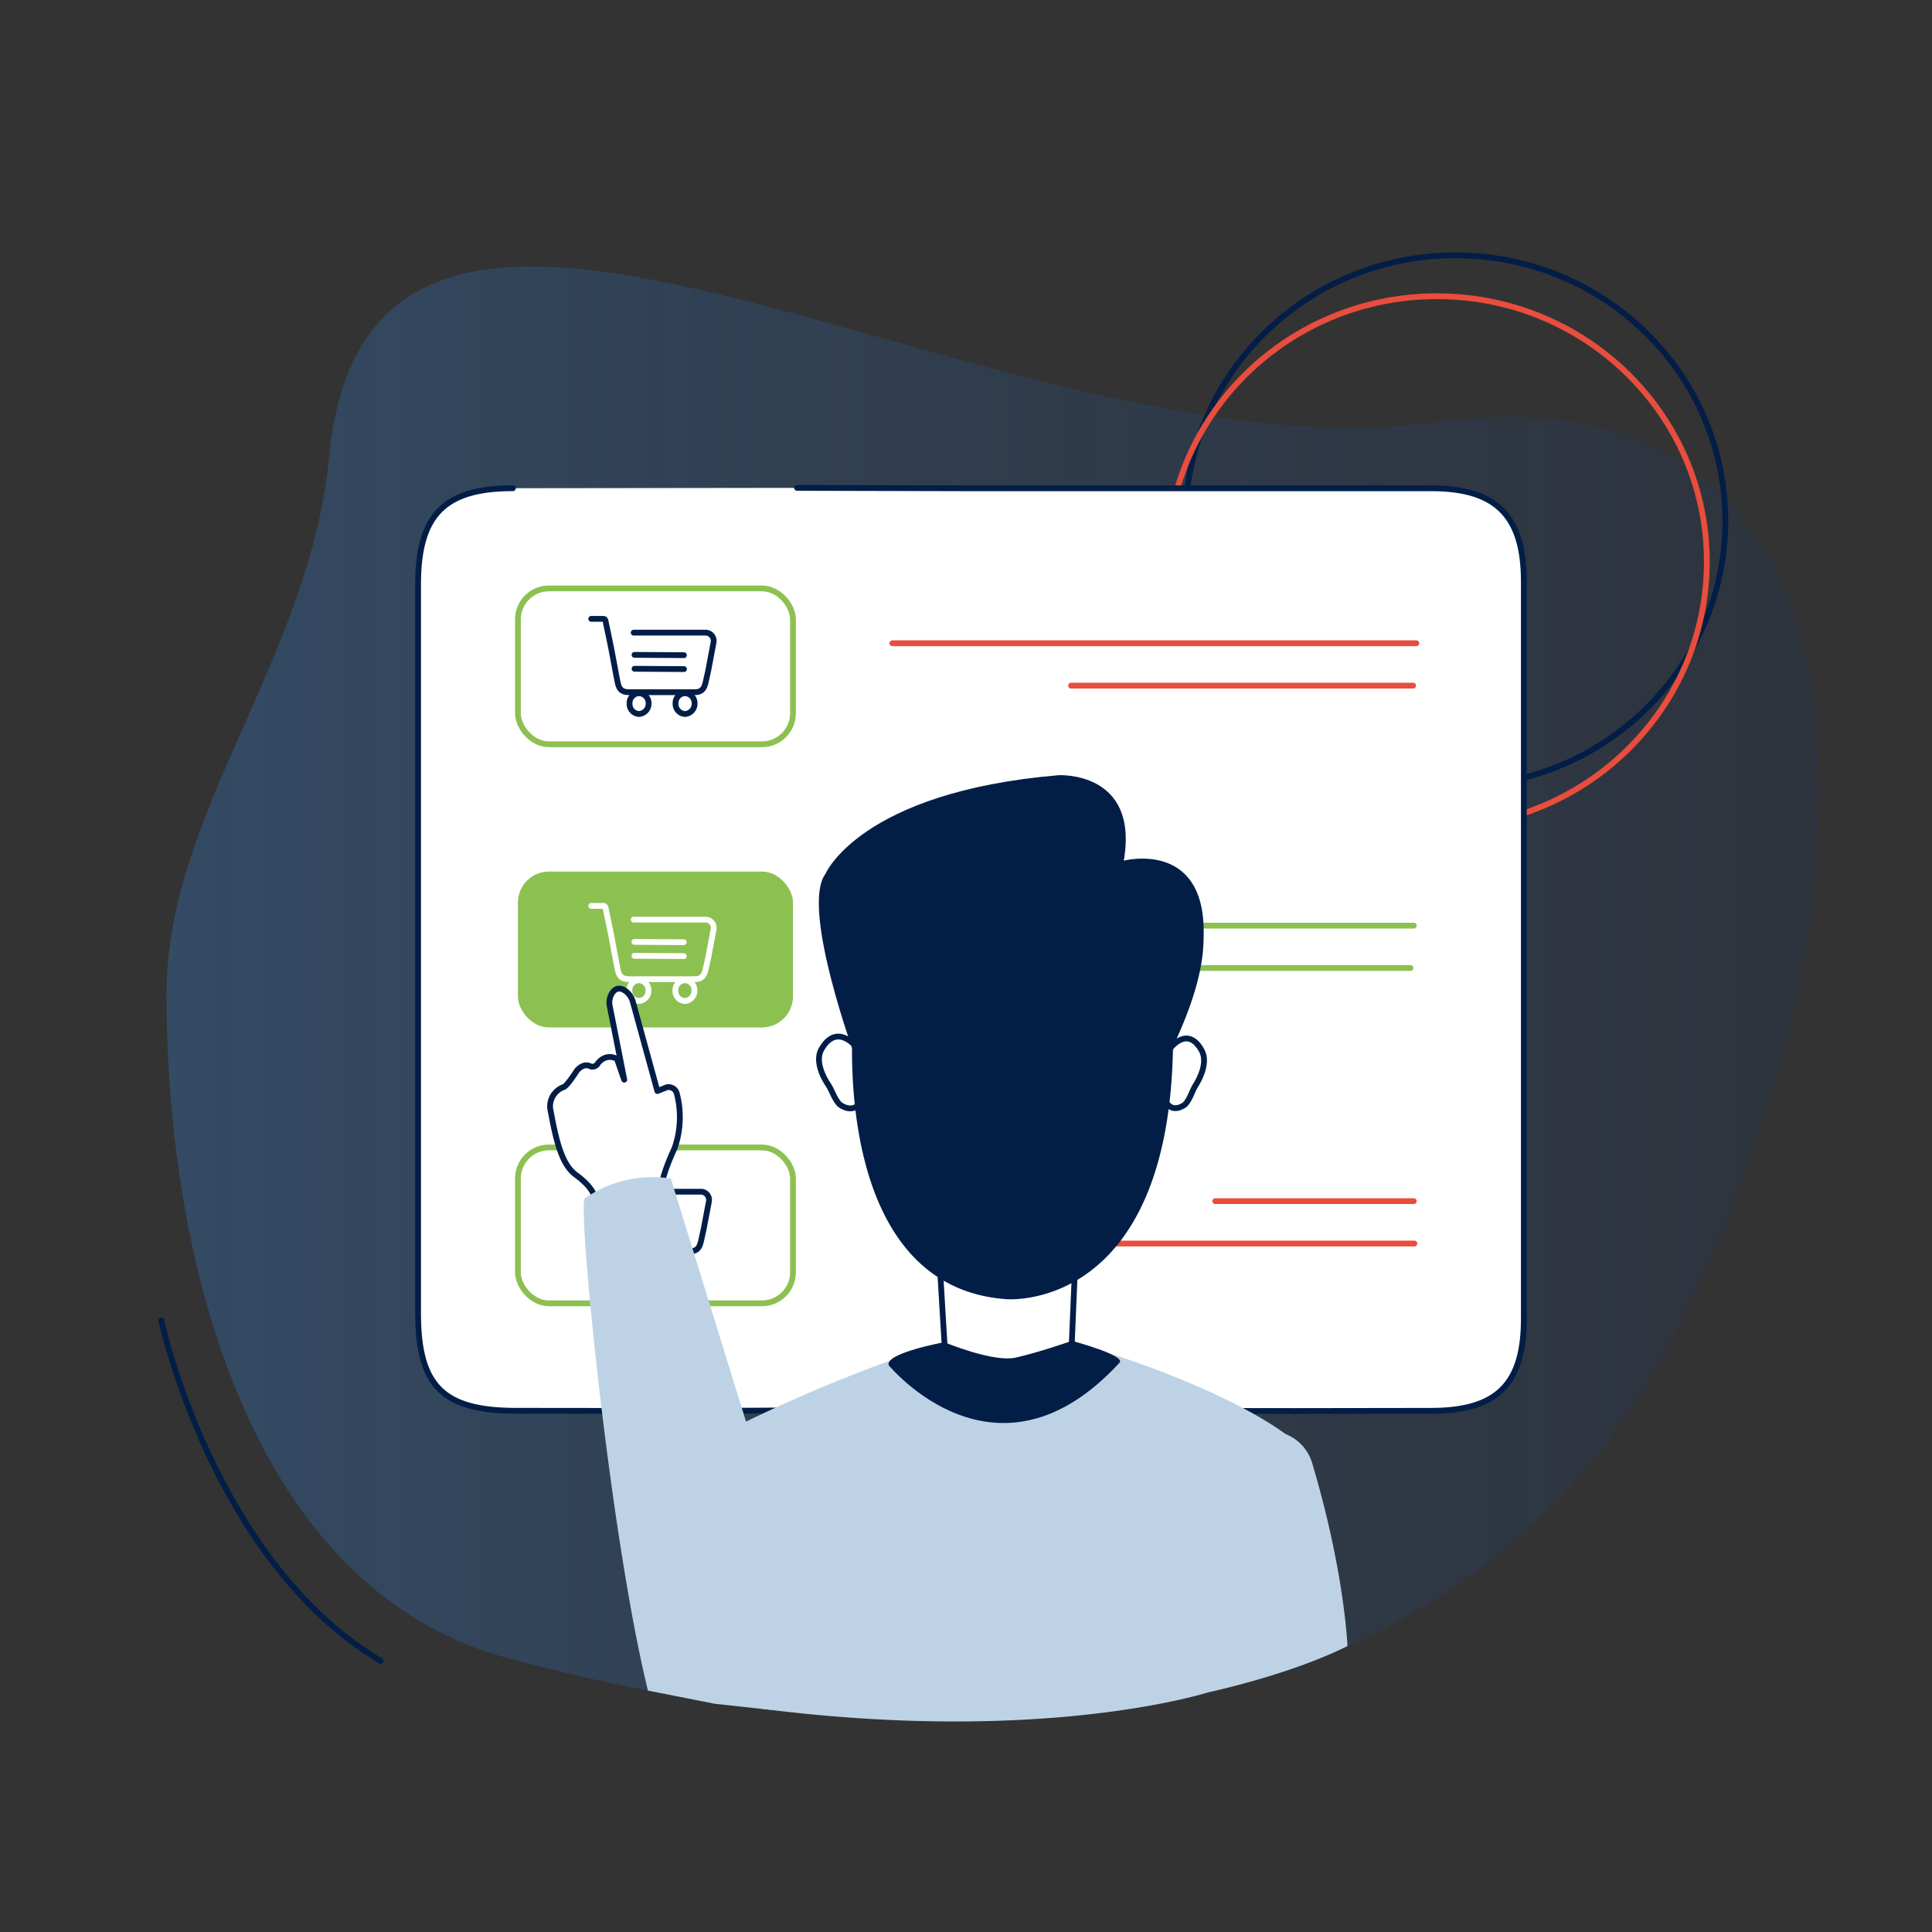
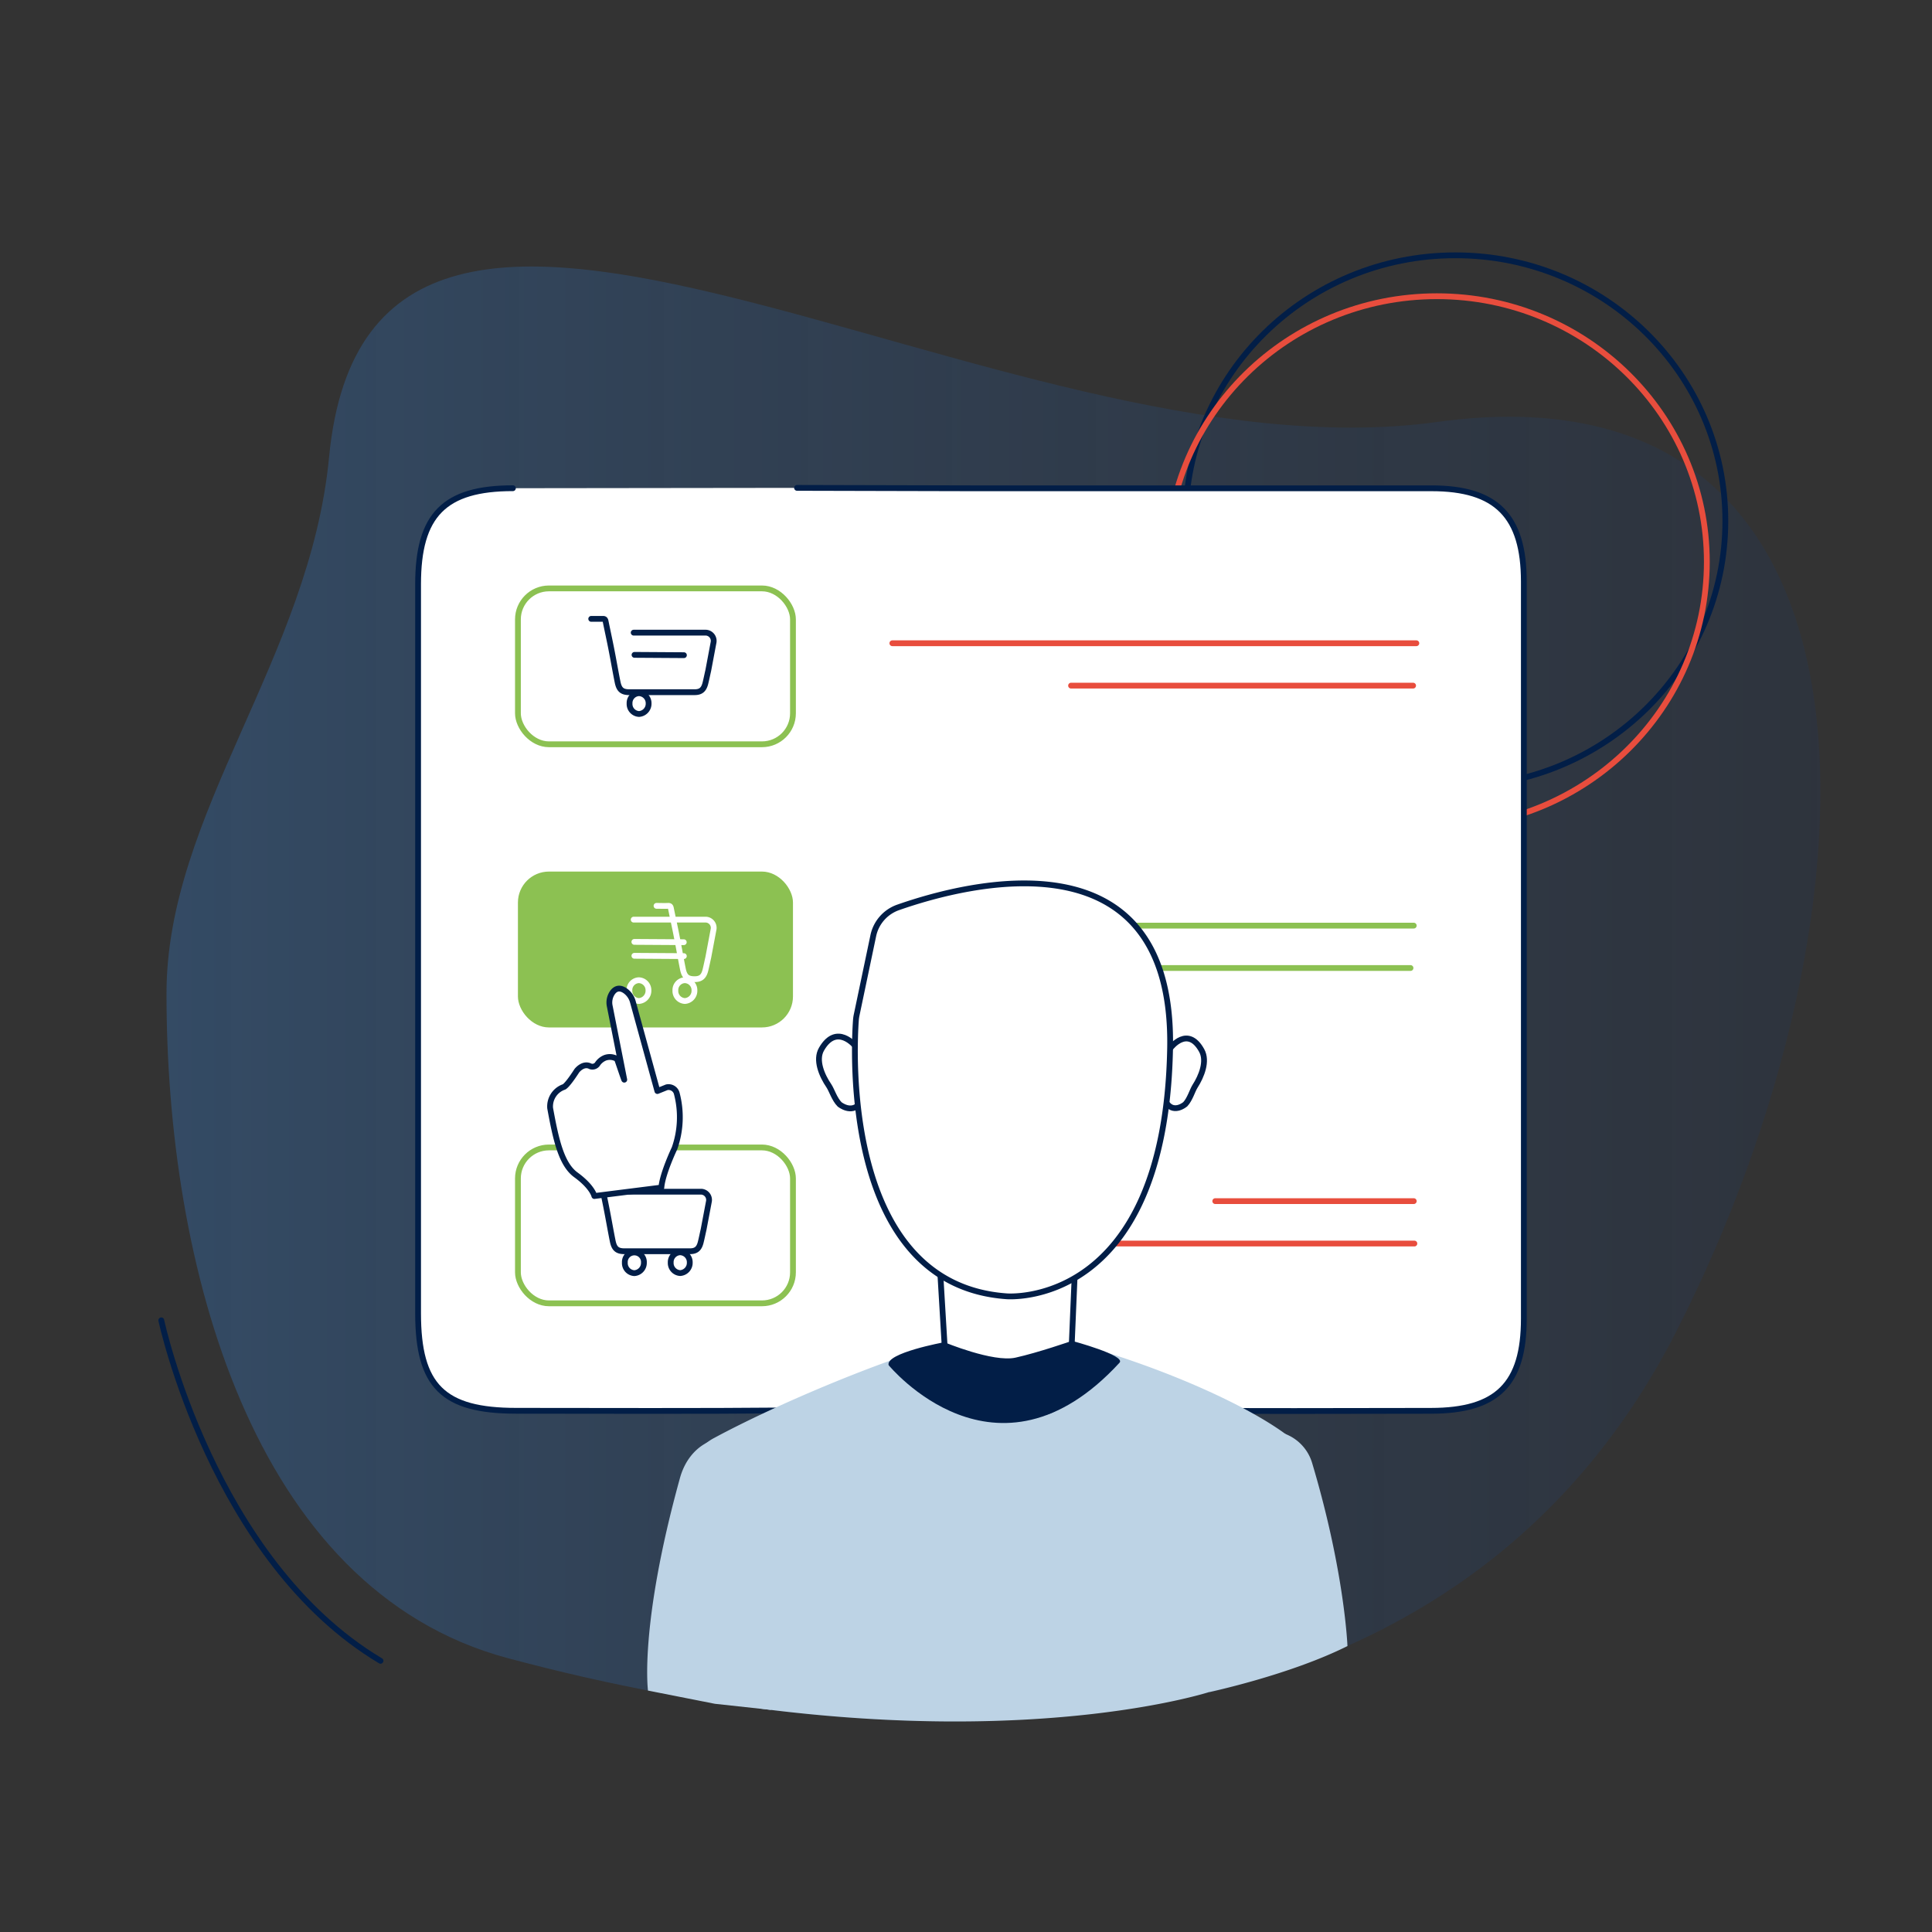
<svg xmlns="http://www.w3.org/2000/svg" width="500" height="500" viewBox="0 0 500 500">
  <rect x="0" y="0" width="500" height="500" fill="#333333" stroke="none" />
  <defs>
    <linearGradient id="a" x1="43.09" y1="257.23" x2="471.11" y2="257.23" gradientUnits="userSpaceOnUse">
      <stop offset="0" stop-color="#3568a1" />
      <stop offset="1" stop-color="#1e3760" stop-opacity="0.5" />
    </linearGradient>
  </defs>
  <path d="M371.87,109.21c121.75-16.83,117.43,126.46,62,235.3C374.77,460.44,236.37,457.32,131.31,429.1c-66.43-17.85-88.26-102.41-88.22-172,0-46.49,37.11-86.87,42.07-138.75C96,4.72,258,125,371.87,109.21Z" opacity="0.45" fill="url(#a)" />
  <path d="M41.74,341.7S55,403.88,98.48,429.82" fill="none" stroke="#021e47" stroke-linecap="round" stroke-linejoin="round" stroke-width="1.5" />
  <ellipse cx="376.66" cy="134.79" rx="69.86" ry="68.72" fill="none" stroke="#021e47" stroke-miterlimit="10" stroke-width="1.5" />
  <ellipse cx="371.87" cy="145.38" rx="69.86" ry="68.72" fill="none" stroke="#e84d3d" stroke-miterlimit="10" stroke-width="1.5" />
  <path d="M206.27,126.26l45,.11q59.61,0,119.22,0c16.81,0,23.87,7.17,23.88,24.14q0,95.37,0,190.75c0,17-6.91,23.84-24,23.86-23.62,0-47.23.17-70.85-.1l-95.77,0c-23.39.21-46.78.1-70.17.09-18.94,0-25.38-6.4-25.38-25.22q0-94.35,0-188.71c0-17.93,6.8-24.83,24.54-24.83" fill="#fff" stroke="#021e47" stroke-linecap="round" stroke-linejoin="round" stroke-width="1.5" />
  <line x1="230.94" y1="166.47" x2="366.55" y2="166.47" fill="none" stroke="#e84d3d" stroke-linecap="round" stroke-linejoin="round" stroke-width="1.5" />
  <line x1="277.19" y1="177.44" x2="365.71" y2="177.44" fill="none" stroke="#e84d3d" stroke-linecap="round" stroke-linejoin="round" stroke-width="1.5" />
  <rect x="134.04" y="152.28" width="71.18" height="40.34" rx="8.02" fill="none" stroke="#8cc152" stroke-linecap="round" stroke-linejoin="round" stroke-width="1.5" />
  <path d="M164,163.73c6.9,0,11.81,0,18.71,0h0a2.13,2.13,0,0,1,1.94,2.61l-1.35,7.18c-.26,1.12-.48,2.25-.76,3.36-.42,1.62-1.2,2.25-2.75,2.26h-16.9c-1.87,0-2.66-.63-3.06-2.63-.57-2.82-1.05-5.66-1.61-8.49-.47-2.41-1-4.81-1.49-7.23-.09-.45-.25-.65-.72-.63-1,0-2,0-3,0" fill="none" stroke="#021e47" stroke-linecap="round" stroke-linejoin="round" stroke-width="1.5" />
-   <path d="M177.25,179.4a2.57,2.57,0,0,1,2.51,2.66,2.64,2.64,0,0,1-2.48,2.72,2.6,2.6,0,0,1-2.45-2.72A2.54,2.54,0,0,1,177.25,179.4Z" fill="none" stroke="#021e47" stroke-linecap="round" stroke-linejoin="round" stroke-width="1.5" />
  <path d="M162.93,182.07a2.55,2.55,0,0,1,2.42-2.67,2.58,2.58,0,0,1,2.51,2.65,2.66,2.66,0,0,1-2.47,2.73A2.59,2.59,0,0,1,162.93,182.07Z" fill="none" stroke="#021e47" stroke-linecap="round" stroke-linejoin="round" stroke-width="1.5" />
  <line x1="164.21" y1="169.48" x2="177" y2="169.56" fill="none" stroke="#021e47" stroke-linecap="round" stroke-linejoin="round" stroke-width="1.5" />
-   <line x1="164.22" y1="173.08" x2="177.02" y2="173.16" fill="none" stroke="#021e47" stroke-linecap="round" stroke-linejoin="round" stroke-width="1.5" />
  <line x1="230.26" y1="239.55" x2="365.88" y2="239.55" fill="none" stroke="#8cc152" stroke-linecap="round" stroke-linejoin="round" stroke-width="1.5" />
  <line x1="276.51" y1="250.52" x2="365.04" y2="250.52" fill="none" stroke="#8cc152" stroke-linecap="round" stroke-linejoin="round" stroke-width="1.5" />
  <rect x="134.04" y="225.56" width="71.18" height="40.34" rx="8.02" fill="#8cc152" />
-   <path d="M164,238c6.9,0,11.81,0,18.71,0h0a2.13,2.13,0,0,1,1.94,2.62l-1.35,7.17c-.26,1.12-.48,2.25-.76,3.36-.42,1.62-1.2,2.25-2.75,2.26h-16.9c-1.87,0-2.66-.63-3.06-2.63-.57-2.82-1.05-5.66-1.61-8.49-.47-2.41-1-4.81-1.49-7.23-.09-.45-.25-.65-.72-.63-1,.05-2,0-3,0" fill="none" stroke="#fff" stroke-linecap="round" stroke-linejoin="round" stroke-width="1.5" />
+   <path d="M164,238c6.9,0,11.81,0,18.71,0h0a2.13,2.13,0,0,1,1.94,2.62l-1.35,7.17c-.26,1.12-.48,2.25-.76,3.36-.42,1.62-1.2,2.25-2.75,2.26c-1.87,0-2.66-.63-3.06-2.63-.57-2.82-1.05-5.66-1.61-8.49-.47-2.41-1-4.81-1.49-7.23-.09-.45-.25-.65-.72-.63-1,.05-2,0-3,0" fill="none" stroke="#fff" stroke-linecap="round" stroke-linejoin="round" stroke-width="1.5" />
  <path d="M177.21,253.68a2.57,2.57,0,0,1,2.51,2.66,2.64,2.64,0,0,1-2.48,2.72,2.59,2.59,0,0,1-2.45-2.72A2.54,2.54,0,0,1,177.21,253.68Z" fill="none" stroke="#fff" stroke-linecap="round" stroke-linejoin="round" stroke-width="1.5" />
  <path d="M162.89,256.35a2.55,2.55,0,0,1,2.42-2.67,2.58,2.58,0,0,1,2.51,2.65,2.66,2.66,0,0,1-2.47,2.73A2.59,2.59,0,0,1,162.89,256.35Z" fill="none" stroke="#fff" stroke-linecap="round" stroke-linejoin="round" stroke-width="1.5" />
  <line x1="164.17" y1="243.76" x2="176.96" y2="243.84" fill="none" stroke="#fff" stroke-linecap="round" stroke-linejoin="round" stroke-width="1.5" />
  <line x1="164.18" y1="247.36" x2="176.98" y2="247.44" fill="none" stroke="#fff" stroke-linecap="round" stroke-linejoin="round" stroke-width="1.5" />
  <line x1="314.51" y1="310.85" x2="365.88" y2="310.85" fill="none" stroke="#e84d3d" stroke-linecap="round" stroke-linejoin="round" stroke-width="1.5" />
  <line x1="277.51" y1="321.83" x2="366.04" y2="321.83" fill="none" stroke="#e84d3d" stroke-linecap="round" stroke-linejoin="round" stroke-width="1.5" />
  <rect x="134.04" y="296.96" width="71.18" height="40.34" rx="8.02" fill="none" stroke="#8cc152" stroke-linecap="round" stroke-linejoin="round" stroke-width="1.5" />
  <path d="M162.79,308.41c6.9,0,11.82,0,18.71,0h0a2.13,2.13,0,0,1,1.95,2.61l-1.36,7.18c-.26,1.12-.48,2.25-.76,3.36-.42,1.62-1.2,2.25-2.75,2.26-4,0-8,0-12,0h-4.95c-1.87,0-2.65-.63-3.06-2.63-.57-2.82-1.05-5.67-1.61-8.49-.47-2.42-1-4.82-1.49-7.23-.09-.45-.25-.65-.71-.63-1,0-2,0-3,0" fill="none" stroke="#021e47" stroke-linecap="round" stroke-linejoin="round" stroke-width="1.5" />
  <path d="M176,324.09a2.57,2.57,0,0,1,2.51,2.66,2.65,2.65,0,0,1-2.47,2.72,2.6,2.6,0,0,1-2.46-2.72A2.55,2.55,0,0,1,176,324.09Z" fill="none" stroke="#021e47" stroke-linecap="round" stroke-linejoin="round" stroke-width="1.5" />
  <path d="M161.71,326.76a2.47,2.47,0,1,1,4.93,0,2.65,2.65,0,0,1-2.47,2.73A2.59,2.59,0,0,1,161.71,326.76Z" fill="none" stroke="#021e47" stroke-linecap="round" stroke-linejoin="round" stroke-width="1.5" />
  <path d="M197,442.21l-4.07-36.92-11.82-13.8a12.57,12.57,0,0,1,3.78-19.38c19-10.26,54.33-24.79,71.4-27.36,15-2.27,64.15,15.26,79.4,28.78l-13.37,20.69c-1.58,27.67-9.37,43.67-9.37,43.67S270.84,451.64,197,442.21Z" fill="#bdd3e5" />
  <path d="M348.72,426s-.71-19.19-9.16-47.44a11.59,11.59,0,0,0-17.76-6.12,29.41,29.41,0,0,0-11.29,15.28s-3.55,25.9,2.45,50.2C313,437.89,333.69,433.51,348.72,426Z" fill="#bdd3e5" />
  <path d="M185,440.94l14.53,1.58c7.63-33,9.21-44.87,9.21-44.87a43.54,43.54,0,0,0-12.34-22c-7.22-6.82-17.61-3.36-20.43,6.87-10.57,38.2-8.27,55-8.27,55" fill="#bdd3e5" />
  <path d="M170.13,282.36l-6.32-23a5.2,5.2,0,0,0-1.92-2.88c-1.59-1.14-2.66-.56-3.34.34a4.49,4.49,0,0,0-.74,3.6l3.75,19c-.07,0-1.83-5.32-1.89-5.36a3.62,3.62,0,0,0-3.07-.3,4.31,4.31,0,0,0-2,1.65,1.6,1.6,0,0,1-1.8.56c-1.88-1-3.51,1.12-3.51,1.12-2.77,4.29-3.42,4.24-3.42,4.24a5.33,5.33,0,0,0-3.49,5.47c1.5,8.24,2.92,14.55,6.67,17.26,4.26,3.1,4.77,5.47,4.77,5.47l17.34-2.19c.28-3.61,3.41-10.17,3.41-10.17a24.19,24.19,0,0,0,.56-14.26,2.2,2.2,0,0,0-2.59-1.52Z" fill="#fff" stroke="#021e47" stroke-linecap="round" stroke-linejoin="round" stroke-width="1.5" />
-   <path d="M167.68,437.5c-10-40.85-18.27-125.93-16.34-127.35A30.8,30.8,0,0,1,173.61,305L201.45,395" fill="#bdd3e5" />
  <path d="M245,357.17l-2.29-38.29,36.09,2.26-.38,1.9-1.11,26.25c-.31,7.51,0,15.09-7.9,16.36h0C260,367.16,245.93,365.82,245,357.17Z" fill="#fff" stroke="#021e47" stroke-linecap="round" stroke-linejoin="round" stroke-width="1.5" />
  <path d="M221.38,270.71s-4.83-6-8.76.78c-1.66,2.83.07,6.85,1.9,9.53.74,1.1,1.44,3.47,2.77,4.79,0,0,3,2.44,5.16-.13" fill="#fff" stroke="#021e47" stroke-linecap="round" stroke-linejoin="round" stroke-width="1.5" />
  <path d="M303,271.12s4.4-5.79,8,.76c1.51,2.75-.06,6.65-1.73,9.25-.68,1.07-1.32,3.37-2.53,4.65,0,0-2.78,2.37-4.7-.13" fill="#fff" stroke="#021e47" stroke-linecap="round" stroke-linejoin="round" stroke-width="1.5" />
  <path d="M221.68,262.77a10,10,0,0,0-.17,1.22c-.51,7-3.8,68.47,39,71.49,0,0,41.08,3.49,42.31-64.28,1-56.73-52.71-42.54-70.26-36.41a9.93,9.93,0,0,0-6.54,7.29Z" fill="#fff" stroke="#021e47" stroke-linecap="round" stroke-linejoin="round" stroke-width="1.5" />
-   <path d="M302.7,272.66c9-18.33,8.75-27.36,8.81-30.83.43-24.6-20.67-19.1-20.67-19.1,4-23.27-16.86-22.11-16.86-22.11-51.5,4.36-60.39,25.6-60.39,25.6-6.43,8.72,7.67,47.12,7.67,47.12S219.65,335.5,263,335C303.68,334.6,302.7,272.66,302.7,272.66Z" fill="#021e47" />
  <path d="M289.73,352.67c1.75-1.9-12.3-5.66-12.3-5.66s-8.85,3.08-14.64,4.35-18.4-4-18.4-4-15.33,2.8-14.41,5.95C230,353.28,257.77,387.42,289.73,352.67Z" fill="#021e47" />
</svg>